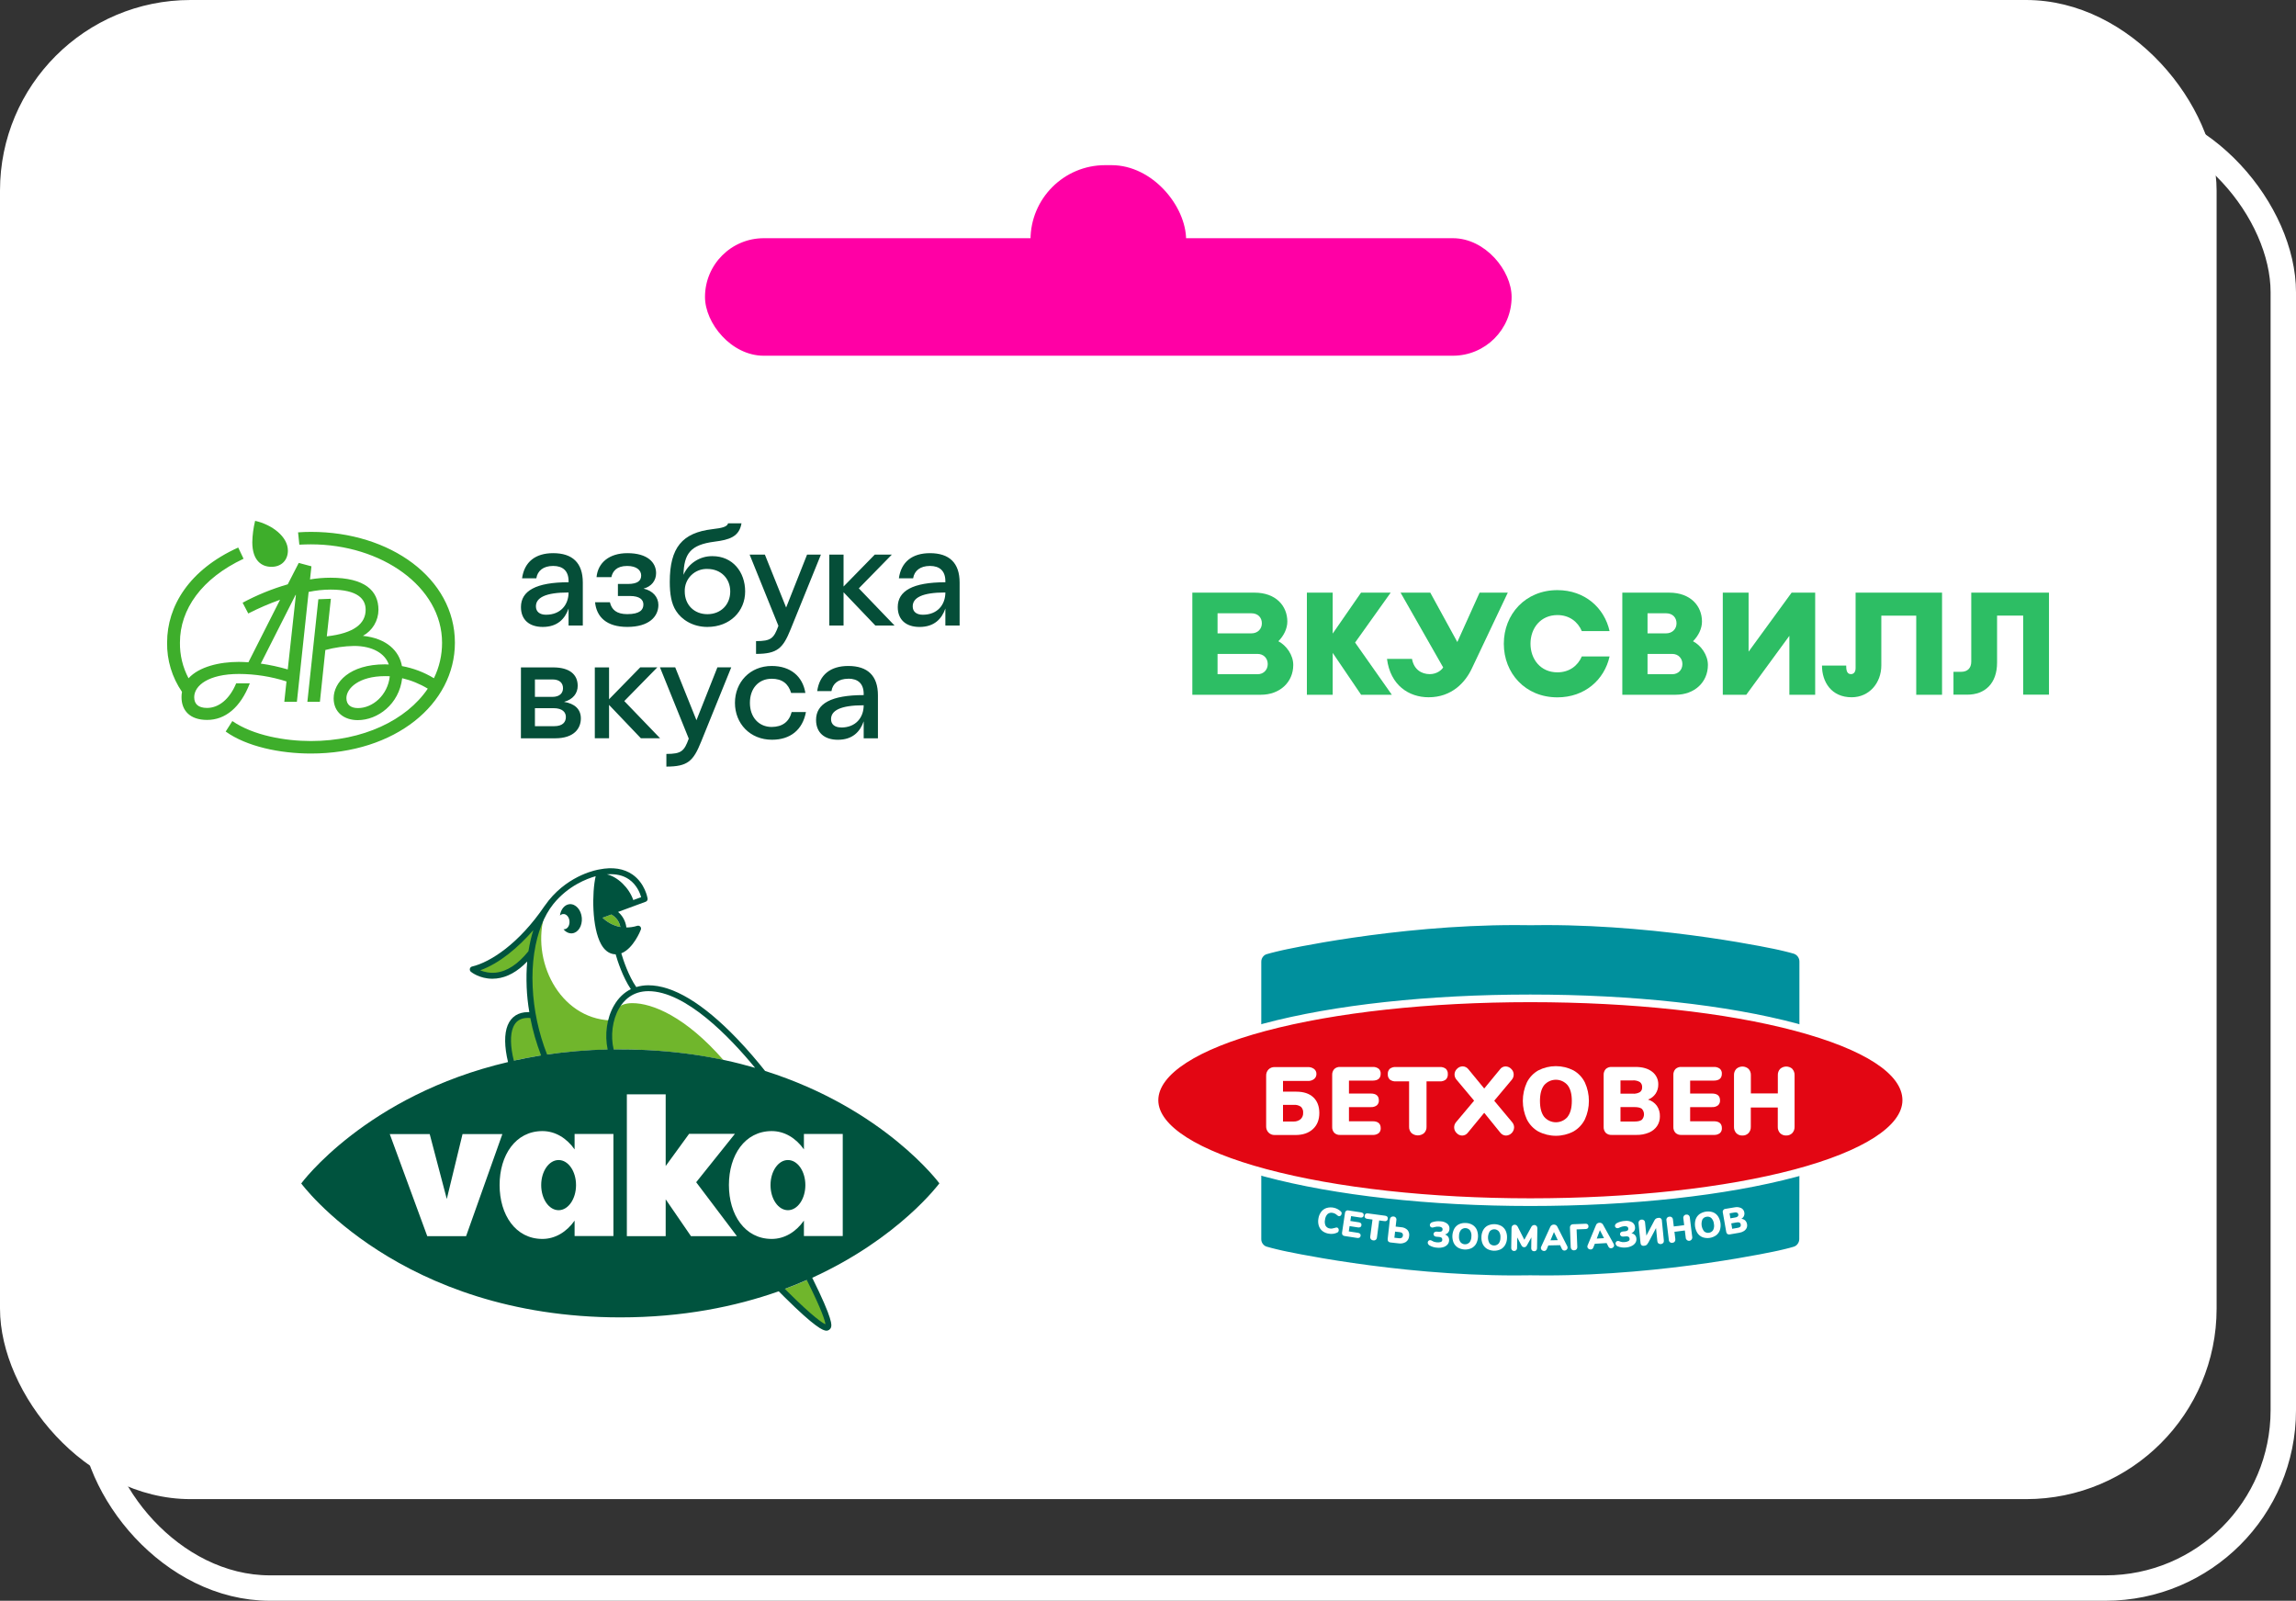
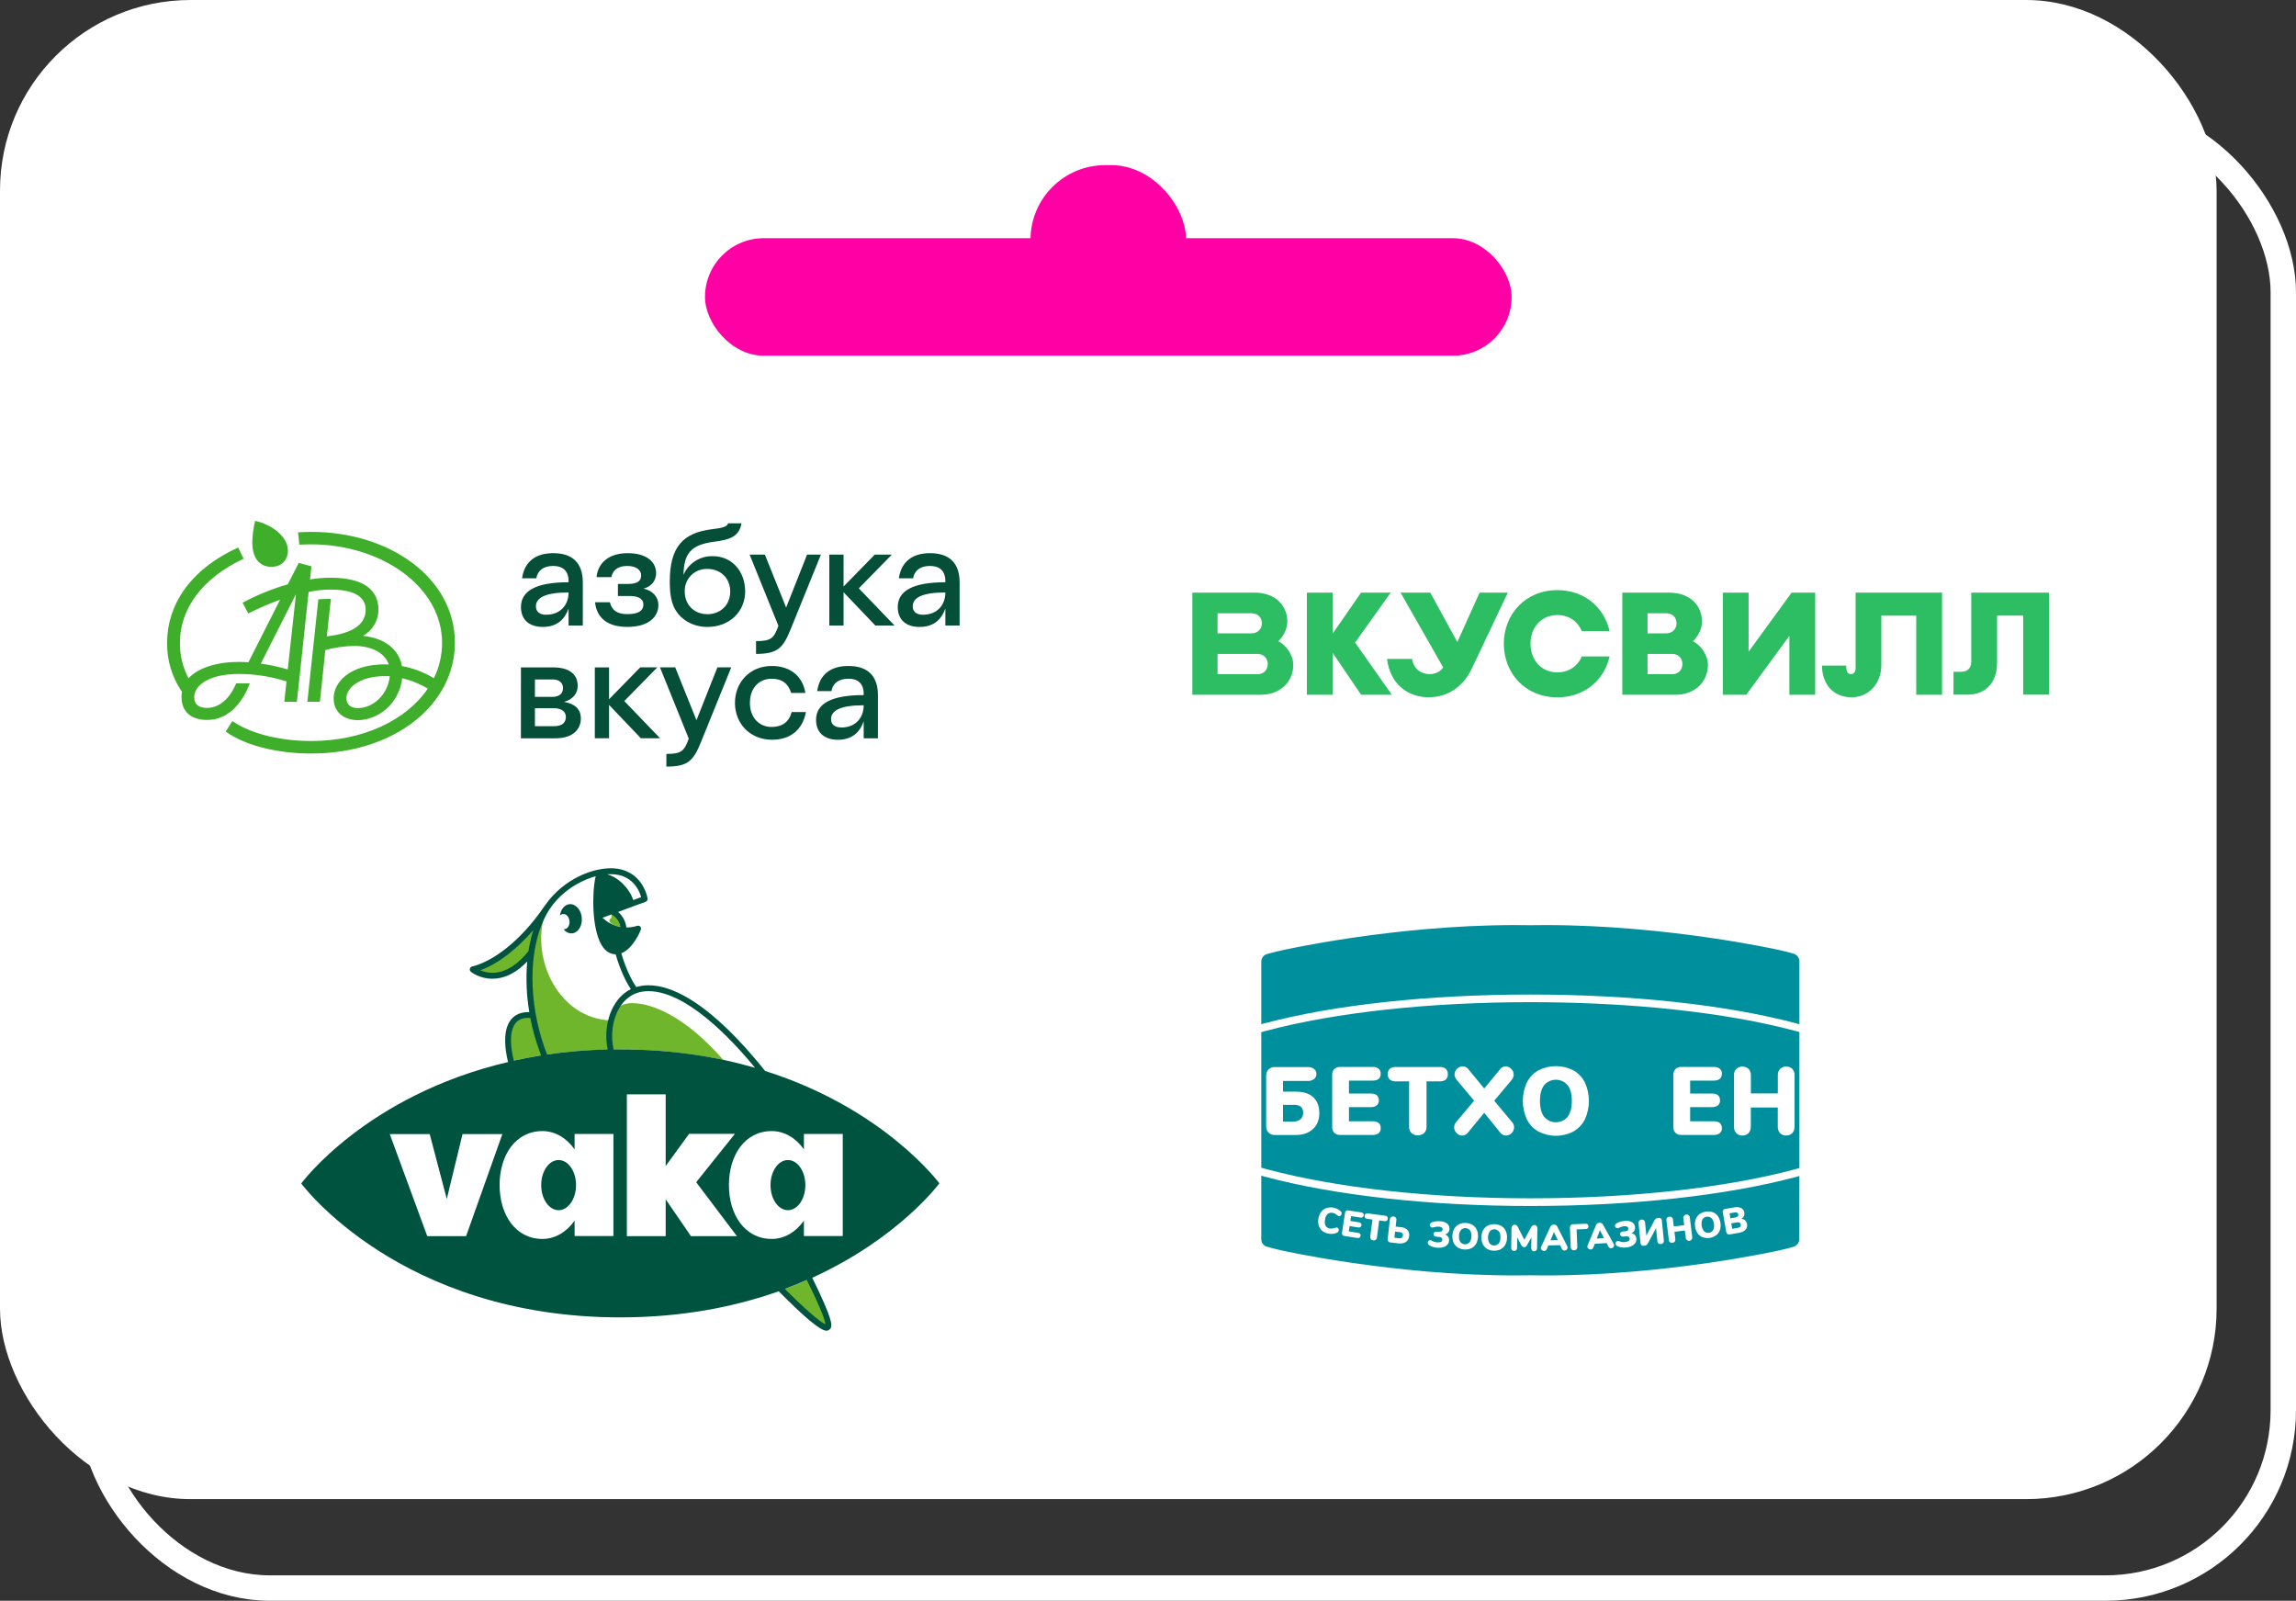
<svg xmlns="http://www.w3.org/2000/svg" width="723" height="504" viewBox="0 0 723 504" fill="none">
  <rect x="0" y="0" width="723" height="504" fill="#333333" stroke="none" />
  <rect x="29" y="36" width="690" height="464" rx="56" stroke="white" stroke-width="8" />
  <rect width="698" height="472" rx="60" fill="white" />
  <rect x="324.5" y="52" width="49" height="47" rx="23.5" fill="#FF00A5" />
  <rect x="222" y="75" width="254" height="37" rx="18.5" fill="#FF00A5" />
  <g clip-path="url(#clip0_372_1297)">
    <path d="M109.081 219.801C109.081 216.71 113.028 212.88 121.266 212.88C121.761 212.88 122.255 212.88 122.744 212.928C122.105 218.865 117.367 222.941 112.732 222.941C110.49 222.941 109.081 221.909 109.081 219.801ZM93.073 187.311H93.176L90.611 210.772C87.831 209.955 84.995 209.341 82.126 208.932L93.073 187.311ZM75.205 208.397C69.086 208.397 62.677 209.922 59.37 213.554C57.53 210.081 56.6 206.203 56.665 202.278C56.665 191.815 63.526 182.107 76.695 175.923L75.017 172.393C59.579 179.363 52.621 190.847 52.621 202.278C52.523 207.823 54.161 213.262 57.31 217.838C57.207 218.389 57.157 218.948 57.16 219.507C57.16 223.68 59.773 226.67 65.225 226.67C70.898 226.67 75.732 222.792 78.668 215.137H74.377C72.259 220.24 68.801 222.893 65.204 222.893C62.392 222.893 61.155 221.615 61.155 219.507C61.155 215.875 65.596 212.195 75.264 212.195C80.339 212.211 85.381 213.005 90.213 214.549L89.525 220.968H93.488L97.187 186.37C99.457 185.887 101.77 185.64 104.091 185.632C112.775 185.632 115.141 188.675 115.141 191.965C115.141 196.33 111.544 199.374 102.908 200.358L104.193 188.526L100.247 188.675L96.789 220.968H100.736L102.451 204.653C105.397 203.862 108.429 203.433 111.479 203.375C117.297 203.375 121.244 205.733 122.427 209.216C122.034 209.176 121.639 209.16 121.244 209.168C110.044 209.168 105.065 214.859 105.065 219.866C105.065 224.284 108.371 226.734 112.662 226.734C118.927 226.734 125.686 221.732 126.643 213.532C129.488 214.201 132.21 215.311 134.709 216.822C127.95 226.787 114.276 233.313 97.902 233.313C89.836 233.313 79.797 231.596 73.167 227.028L71.07 230.328C77.636 235.041 88.143 237.25 97.908 237.25C124.503 237.25 143.247 221.642 143.247 202.358C143.247 182.086 122.874 167.461 97.961 167.461C96.429 167.461 95.343 167.509 93.864 167.611L94.262 171.489C95.445 171.436 96.725 171.387 97.908 171.387C120.158 171.387 139.204 184.76 139.204 202.358C139.216 206.232 138.339 210.058 136.639 213.543C133.549 211.662 130.136 210.365 126.573 209.719C125.734 205.006 121.836 200.984 114.286 200.197C115.76 199.387 116.99 198.201 117.849 196.761C118.709 195.32 119.166 193.678 119.174 192.003C119.174 185.964 114.872 181.893 104.075 181.893C101.913 181.895 99.755 182.074 97.623 182.428L98.069 178.304L94.074 177.234L90.611 183.974C85.68 185.396 80.916 187.338 76.399 189.767L78.179 193.153C81.419 191.498 84.763 190.055 88.191 188.831L78.227 208.515C77.189 208.462 76.205 208.397 75.205 208.397ZM90.648 173.308C90.648 169.029 85.761 165.209 80.335 163.984C79.795 166.187 79.498 168.442 79.448 170.708C79.448 176.694 82.556 178.464 85.465 178.464C88.584 178.48 90.659 176.416 90.659 173.324L90.648 173.308Z" fill="#3EAE2B" />
    <path d="M174.189 178.186C171.043 178.186 169.252 179.753 168.892 182.075H164.397C165.117 176.892 168.618 174.164 174.189 174.164C180.249 174.164 183.523 177.202 183.523 183.407V196.94H179.039V191.591C177.909 194.843 175.538 197.389 170.919 197.389C166.698 197.389 164.047 195.159 164.047 191.136C164.047 186.049 168.763 183.321 179.044 183.321V182.963C179.039 179.753 177.237 178.186 174.189 178.186ZM171.946 193.549C176.565 193.549 179.039 190.377 179.039 186.541C171.629 186.541 168.758 188.237 168.758 190.917C168.768 192.613 169.973 193.549 171.946 193.549ZM187.384 189.617H192.057C192.595 191.944 194.122 193.361 197.531 193.361C201.574 193.361 202.601 191.933 202.601 190.323C202.601 188.804 201.434 187.649 198.343 187.649H194.579V183.861H197.681C200.864 183.861 201.902 182.792 201.902 181.187C201.902 179.582 200.51 178.192 197.498 178.192C194.132 178.192 192.922 179.887 192.514 181.722H187.847C188.282 177.116 191.89 174.164 197.579 174.164C203.865 174.164 206.602 177.063 206.602 180.46C206.602 182.738 205.209 184.658 202.65 185.327C205.521 185.953 207.322 187.964 207.322 190.462C207.322 194.078 204.451 197.384 197.531 197.384C190.976 197.389 187.836 194.217 187.384 189.617ZM212.888 192.35C211.404 190.072 210.909 187.034 210.909 183.193C210.909 172.388 214.861 167.74 224.287 166.611C227.341 166.253 228.954 165.894 229.272 164.776H233.492C232.773 169.023 229.633 169.959 225.008 170.542C217.378 171.521 215.404 174.335 215.221 180.989C215.988 179.218 217.266 177.713 218.894 176.666C220.521 175.618 222.424 175.075 224.363 175.105C230.74 175.105 234.644 180.107 234.644 186.226C234.644 192.436 229.884 197.389 222.744 197.389C218.184 197.389 214.635 195.116 212.888 192.35ZM229.949 186.231C229.949 182.123 226.981 179.133 222.76 179.133C221.814 179.098 220.87 179.257 219.988 179.601C219.106 179.946 218.306 180.467 217.636 181.134C216.966 181.8 216.442 182.597 216.096 183.474C215.75 184.351 215.589 185.29 215.625 186.231C215.625 190.43 218.588 193.377 222.76 193.377C226.933 193.377 229.949 190.425 229.949 186.226V186.231ZM238.074 205.884V201.856C242.784 201.856 243.683 201.011 245.118 197.041L236.052 174.613H240.854L247.549 191.281L254.141 174.624H258.501L248.979 198.106C246.554 204.118 244.806 205.878 238.074 205.878V205.884ZM261.148 174.613H265.633V184.664L275.467 174.613H280.843L270.44 185.242L281.687 196.945H275.644L265.633 186.467V196.945H261.148V174.613ZM292.845 178.186C289.7 178.186 287.905 179.753 287.544 182.075H283.054C283.774 176.892 287.275 174.164 292.845 174.164C298.906 174.164 302.18 177.202 302.18 183.407V196.94H297.691V191.591C296.566 194.848 294.19 197.395 289.566 197.395C285.345 197.395 282.698 195.164 282.698 191.142C282.698 186.055 287.409 183.327 297.691 183.327V182.968C297.691 179.753 295.894 178.186 292.845 178.186ZM290.598 193.549C295.217 193.549 297.691 190.377 297.691 186.541C290.285 186.541 287.409 188.237 287.409 190.917C287.409 192.613 288.618 193.549 290.598 193.549ZM168.446 222.968V228.638H174.506C177.194 228.638 178.189 227.349 178.189 225.739C178.189 224.311 177.2 222.968 174.28 222.968H168.446ZM164.042 210.131H174.189C179.173 210.131 181.915 212.227 181.915 215.934C181.915 218.256 180.474 220.213 177.614 220.984C180.894 221.519 182.91 223.214 182.91 226.204C182.91 229.195 180.937 232.457 174.785 232.457H164.031L164.042 210.131ZM177.291 216.694C177.291 215.132 176.302 213.923 173.968 213.923H168.446V219.416H173.968C176.296 219.39 177.291 218.186 177.291 216.667V216.694ZM187.303 210.131H191.788V220.165L201.623 210.104H207L196.584 220.732L207.849 232.431H201.8L191.788 221.936V232.431H187.303V210.131ZM209.839 241.39V237.373C214.555 237.373 215.447 236.523 216.888 232.559L207.817 210.104H212.619L219.313 226.761L225.911 210.104H230.273L220.754 233.591C218.319 239.62 216.571 241.364 209.839 241.364V241.39ZM249.297 224.193H253.786C252.711 229.868 248.806 232.907 243.108 232.907C236.143 232.907 231.433 227.772 231.433 221.294C231.433 214.816 236.143 209.681 243.011 209.681C248.926 209.681 252.759 212.944 253.608 218.165H249.119C248.263 215.308 246.34 213.704 243.011 213.704C238.886 213.704 236.143 216.737 236.143 221.294C236.143 225.851 238.973 228.884 243.011 228.884C246.34 228.857 248.49 227.296 249.297 224.167V224.193ZM267.122 213.704C263.977 213.704 262.185 215.266 261.824 217.587H257.336C258.05 212.409 261.555 209.681 267.122 209.681C273.181 209.681 276.457 212.72 276.457 218.924V232.457H271.971V227.108C270.848 230.371 268.471 232.917 263.846 232.917C259.625 232.917 256.975 230.682 256.975 226.664C256.975 221.572 261.691 218.85 271.971 218.85V218.491C271.971 215.239 270.176 213.677 267.122 213.677V213.704ZM264.879 229.061C269.503 229.061 271.971 225.894 271.971 222.054C264.562 222.054 261.691 223.749 261.691 226.429C261.691 228.098 262.906 229.034 264.879 229.034V229.061Z" fill="#054E38" />
  </g>
  <g clip-path="url(#clip1_372_1297)">
    <path d="M527.68 218.741H510.859V186.596H525.632C532.326 186.596 535.946 190.763 535.946 195.702C535.946 197.909 534.831 200.188 533.121 201.893C535.648 203.213 537.812 206.22 537.812 209.36C537.812 214.85 533.53 218.741 527.68 218.741ZM518.801 212.278H526.587C528.524 212.278 529.776 210.843 529.776 209.116V209.049C529.776 207.295 528.502 205.887 526.587 205.887H518.801V212.278ZM518.801 199.415H524.606C526.676 199.415 527.929 197.98 527.929 196.253C527.929 194.498 526.769 193.09 524.606 193.09H518.801C518.801 193.086 518.801 199.415 518.801 199.415Z" fill="#2DBE64" />
    <path d="M438.279 218.741L426.713 202.307L437.915 186.596H428.583L419.66 199.482V186.596H411.531V218.741H419.66V205.562L428.605 218.741H438.279Z" fill="#2DBE64" />
    <path d="M584.319 186.596V210.364C584.319 211.434 583.839 212.251 582.84 212.251C581.427 212.251 581.361 210.635 581.361 209.564H573.734C573.734 214.708 576.693 219.536 583.066 219.536C588.623 219.536 592.421 215.028 592.421 209.475V193.836H603.414V218.741H611.542V186.596H584.319Z" fill="#2DBE64" />
    <path d="M474.796 186.596L463.55 210.315C461.48 214.823 457.176 219.536 449.87 219.536C443.656 219.536 437.806 215.756 436.758 207.45H444.633C445.224 210.772 447.591 212.251 450.234 212.251C452.486 212.251 454.014 210.91 454.445 210.133L441.035 186.596H450.389L458.904 202.142L465.917 186.596H474.796Z" fill="#2DBE64" />
    <path d="M397.083 218.741H375.461V186.596H395.062C401.756 186.596 405.376 190.763 405.376 195.702C405.376 197.909 404.261 200.188 402.551 201.893C405.078 203.213 407.241 206.22 407.241 209.36C407.237 214.85 402.937 218.741 397.083 218.741ZM383.403 212.278H396.013C397.949 212.278 399.202 210.843 399.202 209.116V209.049C399.202 207.295 397.927 205.887 396.013 205.887H383.403V212.278ZM383.403 199.415H394.032C396.101 199.415 397.354 197.98 397.354 196.253C397.354 194.498 396.195 193.09 394.032 193.09H383.403V199.415Z" fill="#2DBE64" />
    <path d="M498.109 206.677C496.857 209.613 494.17 211.687 490.416 211.687C485.135 211.687 481.946 207.565 481.946 202.671C481.946 197.776 485.135 193.654 490.416 193.654C494.174 193.654 496.857 195.75 498.109 198.709H506.851C505.212 191.358 499.042 185.801 490.416 185.801C480.285 185.801 473.547 193.45 473.547 202.671V202.693C473.547 211.936 480.285 219.562 490.416 219.562C499.042 219.562 505.212 214.032 506.851 206.677H498.109Z" fill="#2DBE64" />
    <path d="M564.171 186.596L550.624 205.176V186.596H542.5V218.741H549.895L563.465 200.188V218.741H571.593V186.596H564.171Z" fill="#2DBE64" />
    <path d="M620.742 186.596V208.312C620.742 210.315 619.605 211.523 617.53 211.523H615.141V218.719H619.445C625.112 218.719 628.87 215.143 628.87 208.609V193.814H637.087V218.719H645.215V186.596H620.742Z" fill="#2DBE64" />
  </g>
-   <path d="M295.805 372.575C295.805 372.575 278.546 349.098 240.921 337.185C238.58 334.25 235.541 330.617 232.047 326.984C221.357 315.874 211.959 310.215 204.134 310.215C202.806 310.215 201.549 310.424 200.361 310.774C197.915 307.28 196.238 302.18 195.644 300.153C199.417 298.686 201.688 293.027 201.793 292.712C201.933 292.363 201.863 292.013 201.618 291.734C201.374 291.489 200.99 291.385 200.675 291.489C199.452 291.874 198.3 292.013 197.251 292.013C196.937 289.638 195.749 288.066 194.631 287.122L203.33 283.908C203.749 283.769 203.994 283.314 203.924 282.895C203.889 282.686 203.121 278.109 199.173 275.349C196.448 273.463 192.919 272.904 188.727 273.742C188.273 273.812 179.469 275.244 172.797 283.489C172.377 284.013 171.958 284.572 171.574 285.131C171.574 285.166 171.539 285.166 171.539 285.166C163.399 297.184 154.386 302.948 148.656 304.311C148.307 304.381 148.062 304.66 147.957 305.009C147.888 305.359 147.992 305.708 148.272 305.953C148.377 306.057 150.997 308.154 155.049 308.154C155.469 308.154 155.888 308.119 156.307 308.084C159.696 307.734 162.945 305.918 166.019 302.739C165.775 305.324 165.74 307.979 165.844 310.774C165.949 313.394 166.229 316.049 166.683 318.669C166.543 318.669 166.403 318.669 166.264 318.669C163.189 318.669 160.988 320.102 159.87 322.792C158.753 325.517 158.822 329.604 159.975 334.39C115.223 344.871 94.856 372.61 94.856 372.61C94.856 372.61 125.843 414.777 195.33 414.777C214.964 414.777 231.558 411.388 245.218 406.567C245.812 407.161 246.406 407.755 247 408.349C256.642 417.921 259.192 418.969 260.24 418.969C260.939 418.969 261.533 418.445 261.673 417.956C261.917 417.257 262.406 415.685 255.768 402.305C283.123 389.833 295.805 372.575 295.805 372.575Z" fill="white" />
  <path d="M167.239 299.906C165.807 306.02 167.309 319.61 167.309 319.61C166.96 319.575 166.61 319.575 166.261 319.575C159.798 319.575 158.994 326.387 160.881 334.143C171.082 331.802 182.576 330.405 195.327 330.405C207.275 330.405 218.07 331.663 227.782 333.724C215.939 320.169 205.494 315.837 199.1 315.837C194.873 315.837 192.952 318.247 192.218 321.287C176.078 320.588 167.03 302.247 171.606 287.574L172.27 285.722C166.61 294.072 157.597 303.155 148.828 305.251C148.863 305.251 157.422 312.273 167.239 299.906Z" fill="#70B62C" />
-   <path d="M192.533 287.923L189.773 288.937V289.006C190.822 289.985 192.743 291.382 195.363 291.871C194.909 289.6 193.442 288.447 192.533 287.923Z" fill="#70B62C" />
+   <path d="M192.533 287.923V289.006C190.822 289.985 192.743 291.382 195.363 291.871C194.909 289.6 193.442 288.447 192.533 287.923Z" fill="#70B62C" />
  <path d="M246.195 406.179C252.589 412.607 260.135 419.629 260.798 417.638C261.287 416.136 258.423 409.673 254.929 402.651C252.169 403.908 249.235 405.061 246.195 406.179Z" fill="#70B62C" />
  <path d="M295.805 372.575C295.805 372.575 278.546 349.098 240.921 337.185C238.58 334.25 235.541 330.617 232.047 326.984C221.357 315.874 211.959 310.215 204.134 310.215C202.806 310.215 201.549 310.424 200.361 310.774C197.915 307.28 196.238 302.18 195.644 300.153C199.417 298.686 201.688 293.027 201.793 292.712C201.933 292.363 201.863 292.013 201.618 291.734C201.374 291.489 200.99 291.385 200.675 291.489C199.452 291.874 198.3 292.013 197.251 292.013C196.937 289.638 195.749 288.066 194.631 287.122L203.33 283.908C203.749 283.769 203.994 283.314 203.924 282.895C203.889 282.686 203.121 278.109 199.173 275.349C196.448 273.463 192.919 272.904 188.727 273.742C188.273 273.812 179.469 275.244 172.797 283.489C172.377 284.013 171.958 284.572 171.574 285.131C171.574 285.166 171.539 285.166 171.539 285.166C163.399 297.184 154.386 302.948 148.656 304.311C148.307 304.381 148.062 304.66 147.957 305.009C147.888 305.359 147.992 305.708 148.272 305.953C148.377 306.057 150.997 308.154 155.049 308.154C155.469 308.154 155.888 308.119 156.307 308.084C159.696 307.734 162.945 305.918 166.019 302.739C165.775 305.324 165.74 307.979 165.844 310.774C165.949 313.394 166.229 316.049 166.683 318.669C166.543 318.669 166.403 318.669 166.264 318.669C163.189 318.669 160.988 320.102 159.87 322.792C158.753 325.517 158.822 329.604 159.975 334.39C115.223 344.871 94.856 372.61 94.856 372.61C94.856 372.61 125.843 414.777 195.33 414.777C214.964 414.777 231.558 411.388 245.218 406.567C245.812 407.161 246.406 407.755 247 408.349C256.642 417.921 259.192 418.969 260.24 418.969C260.939 418.969 261.533 418.445 261.673 417.956C261.917 417.257 262.406 415.685 255.768 402.305C283.123 389.833 295.805 372.575 295.805 372.575ZM198.09 276.886C200.535 278.598 201.549 281.218 201.898 282.476L199.417 283.384C198.09 279.506 194.526 276.083 191.103 275.279C193.933 275.07 196.238 275.594 198.09 276.886ZM189.775 288.939L192.535 287.926C193.443 288.45 194.946 289.638 195.365 291.874C192.745 291.385 190.823 289.987 189.775 289.009V288.939ZM166.403 299.49C163.119 303.577 159.661 305.848 156.132 306.232C154.106 306.442 152.394 305.988 151.206 305.499C157.285 303.333 163.189 298.302 167.941 292.852C167.277 294.948 166.788 297.149 166.403 299.49ZM161.792 333.936C160.709 329.534 160.604 325.831 161.582 323.455C162.386 321.464 163.923 320.486 166.264 320.486C166.508 320.486 166.753 320.486 166.997 320.521C167.766 324.538 168.919 328.486 170.386 332.294C167.417 332.783 164.587 333.342 161.792 333.936ZM172.273 332.015C169.617 325.237 168.045 317.97 167.731 310.669C167.556 306.966 167.731 303.402 168.22 300.083C168.22 300.014 168.255 299.979 168.255 299.909C169.198 293.655 171.259 288.345 174.264 284.607C178.945 278.843 184.849 276.642 187.574 275.873C186.387 281.009 186.352 292.013 189.286 297.289C190.299 299.105 191.592 300.118 193.129 300.398C193.374 300.433 193.618 300.468 193.863 300.468C194.422 302.424 196.064 307.595 198.649 311.438C196.518 312.486 194.701 314.232 193.374 316.538C191.033 320.521 190.369 325.796 191.347 330.408C184.605 330.582 178.247 331.141 172.273 332.015ZM193.234 330.408C192.221 326.145 192.815 321.15 194.946 317.481C196.378 315.001 199.173 312.066 204.169 312.066C215.942 312.066 229.846 326.565 237.777 336.207C225.654 332.678 211.575 330.408 195.365 330.408C194.631 330.373 193.933 330.408 193.234 330.408ZM259.926 416.943C259.017 416.558 256.188 414.777 248.048 406.707C247.733 406.392 247.454 406.113 247.139 405.798C249.55 404.89 251.856 403.982 254.057 403.003C258.913 412.751 259.821 415.93 259.926 416.943ZM183.207 288.974C183.417 291.524 182.054 293.69 180.133 293.865C179.12 293.935 178.142 293.446 177.443 292.572C177.548 292.572 177.618 292.572 177.722 292.572C178.736 292.502 179.434 291.35 179.33 290.022C179.225 288.695 178.316 287.681 177.303 287.786C176.919 287.821 176.57 287.996 176.325 288.275C176.57 286.319 177.792 284.817 179.364 284.677C181.286 284.537 182.998 286.459 183.207 288.974Z" fill="#00533E" />
  <path d="M219.226 372.226L232.048 389.205H217.584L209.619 377.606V389.205H197.392V344.557H209.619V367.126L216.99 356.994H231.419L219.226 372.226ZM145.652 357.064L140.691 377.501L135.311 357.064H122.734L134.543 389.205H146.77L158.194 357.064H145.652ZM180.937 357.029H193.164V389.17H180.937V384.314C178.457 387.842 174.858 390.078 170.806 390.078C162.316 390.078 157.321 382.462 157.321 373.1C157.321 363.737 162.316 356.121 170.806 356.121C174.858 356.121 178.457 358.357 180.937 361.885V357.029ZM181.391 373.134C181.391 368.767 178.946 365.239 175.906 365.239C172.867 365.239 170.421 368.767 170.421 373.134C170.421 377.501 172.867 381.03 175.906 381.03C178.946 381.03 181.391 377.466 181.391 373.134ZM265.376 357.029V389.17H253.149V384.314C250.668 387.842 247.07 390.078 243.017 390.078C234.528 390.078 229.532 382.462 229.532 373.1C229.532 363.737 234.528 356.121 243.017 356.121C247.07 356.121 250.668 358.357 253.149 361.885V357.029H265.376ZM253.603 373.134C253.603 368.767 251.157 365.239 248.118 365.239C245.079 365.239 242.633 368.767 242.633 373.134C242.633 377.501 245.079 381.03 248.118 381.03C251.157 381.03 253.603 377.466 253.603 373.134Z" fill="white" />
  <path d="M486.667 402.775C485.116 402.775 483.565 402.775 482.047 402.737H481.684C480.191 402.761 478.64 402.775 477.093 402.775C439.024 402.775 403.799 394.98 403.446 394.903C403.313 394.874 400.187 394.166 398.588 393.675C397.937 393.496 397.352 393.127 396.908 392.615C396.28 391.938 395.938 391.041 395.954 390.114V302.814C395.947 301.892 396.289 301.002 396.908 300.324C397.359 299.796 397.958 299.42 398.626 299.245C400.191 298.763 403.317 298.055 403.451 298.026C403.799 297.944 439.053 290.057 477.232 290.057C478.764 290.057 480.305 290.057 481.808 290.095H482.166C483.67 290.095 485.23 290.057 486.781 290.057C524.798 290.057 560.008 297.804 560.356 297.881C560.494 297.91 563.622 298.618 565.22 299.11L565.315 299.139L565.377 299.167C565.452 299.192 565.525 299.221 565.596 299.254C566.263 299.559 566.825 300.054 567.216 300.678C567.608 301.302 567.808 302.028 567.797 302.766V367.085L567.749 390.066C567.755 390.817 567.536 391.553 567.119 392.176C566.662 392.911 565.949 393.447 565.119 393.679C563.587 394.161 560.409 394.874 560.275 394.903C559.946 394.98 524.769 402.775 486.667 402.775Z" fill="#00909D" />
  <path d="M486.772 291.261C525.098 291.261 560.089 299.071 560.089 299.071C560.089 299.071 563.286 299.793 564.862 300.275C564.958 300.323 565.005 300.323 565.101 300.372C565.561 300.577 565.952 300.915 566.224 301.344C566.496 301.772 566.636 302.272 566.628 302.781V367.099L566.58 390.08C566.584 390.595 566.435 391.098 566.151 391.525C565.845 392.018 565.368 392.379 564.813 392.537C563.286 393.019 560.041 393.742 560.041 393.742C560.041 393.742 525.085 401.571 486.672 401.571C485.144 401.571 483.608 401.571 482.071 401.532H481.689C480.156 401.558 478.625 401.571 477.098 401.571C438.714 401.571 403.709 393.727 403.709 393.727C403.709 393.727 400.511 393.004 398.936 392.523C398.491 392.405 398.091 392.153 397.791 391.8C397.372 391.342 397.15 390.736 397.171 390.114V302.814C397.158 302.193 397.38 301.59 397.791 301.128C398.091 300.775 398.491 300.523 398.936 300.405C400.511 299.924 403.709 299.201 403.709 299.201C403.709 299.201 438.733 291.261 477.222 291.261C478.735 291.261 480.257 291.261 481.775 291.3H482.157C483.703 291.271 485.235 291.261 486.772 291.261ZM486.772 288.852C485.221 288.852 483.66 288.852 482.138 288.891H481.799C480.296 288.891 478.759 288.852 477.222 288.852C438.91 288.852 403.532 296.768 403.179 296.85C403.045 296.879 399.915 297.587 398.264 298.093C397.382 298.342 396.593 298.85 395.997 299.553C395.208 300.453 394.777 301.617 394.789 302.819V390.128C394.78 391.192 395.116 392.23 395.746 393.082C396.376 393.935 397.265 394.556 398.278 394.85C399.929 395.331 403.05 396.064 403.194 396.093C403.551 396.17 438.9 403.994 477.103 403.994C478.649 403.994 480.2 403.994 481.718 403.955H482.057C483.574 403.98 485.13 403.994 486.676 403.994C524.917 403.994 560.223 396.17 560.576 396.093C560.711 396.064 563.917 395.351 565.516 394.845C566.612 394.521 567.557 393.805 568.169 392.831C568.705 392.016 568.988 391.058 568.98 390.08L569.028 367.104V302.766C569.036 301.79 568.761 300.834 568.236 300.013C567.712 299.193 566.962 298.546 566.08 298.151L565.85 298.054L565.764 298.016L565.568 297.953C563.931 297.471 560.762 296.734 560.628 296.705C560.266 296.623 524.932 288.852 486.786 288.852H486.772Z" fill="white" />
-   <path d="M600.248 346.416C600.248 364.82 546.798 378.502 481.894 378.502C417.133 378.502 363.539 364.579 363.539 346.416C363.539 327.963 416.417 314.329 481.894 314.329C547.37 314.329 600.248 327.915 600.248 346.416Z" fill="#E30613" />
  <path d="M481.898 379.706C450.224 379.706 420.473 376.411 398.129 370.432C375.054 364.26 362.336 355.728 362.336 346.415C362.336 336.832 374.615 328.488 397.847 322.287C419.976 316.376 449.823 313.133 481.883 313.133C513.944 313.133 543.829 316.38 565.934 322.287C589.157 328.483 601.431 336.832 601.431 346.434C601.431 358.479 582.003 366.187 565.701 370.523C543.5 376.444 513.734 379.706 481.898 379.706ZM481.898 315.532C450.038 315.532 420.406 318.756 398.472 324.614C377.04 330.338 364.746 338.287 364.746 346.415C364.746 354.417 377.154 362.314 398.749 368.095C420.902 374.021 450.434 377.288 481.907 377.288C513.534 377.288 543.083 374.055 565.118 368.187C586.695 362.439 599.068 354.499 599.068 346.405C599.068 338.138 587.091 330.391 565.347 324.585C543.461 318.751 513.806 315.532 481.898 315.532Z" fill="white" />
  <path d="M399.44 356.572C399.193 356.31 399 356.001 398.874 355.662C398.748 355.323 398.69 354.963 398.706 354.601V338.702C398.69 338.341 398.748 337.98 398.874 337.641C399 337.303 399.193 336.993 399.44 336.732C399.69 336.479 399.988 336.282 400.316 336.151C400.645 336.02 400.996 335.958 401.349 335.97H411.849C412.546 335.936 413.233 336.145 413.796 336.563C414.033 336.746 414.223 336.982 414.352 337.254C414.481 337.525 414.543 337.823 414.535 338.124C414.545 338.432 414.484 338.738 414.355 339.018C414.227 339.297 414.035 339.542 413.796 339.733C413.237 340.16 412.548 340.375 411.849 340.34H404.012V343.713H408.202C410.503 343.713 412.283 344.299 413.543 345.471C414.803 346.644 415.439 348.291 415.452 350.414C415.452 352.56 414.779 354.253 413.433 355.492C412.087 356.732 410.272 357.354 407.988 357.357H401.359C401.003 357.368 400.648 357.303 400.318 357.168C399.987 357.033 399.689 356.83 399.44 356.572ZM409.529 352.399C409.808 352.148 410.027 351.837 410.17 351.488C410.313 351.139 410.376 350.762 410.355 350.385C410.388 350.031 410.342 349.674 410.22 349.34C410.097 349.007 409.902 348.705 409.648 348.458C408.989 348.009 408.198 347.8 407.406 347.866H404.012V353.112H407.229C408.056 353.164 408.873 352.911 409.529 352.399Z" fill="white" />
  <path d="M420.148 356.663C419.918 356.402 419.742 356.096 419.63 355.766C419.519 355.434 419.474 355.084 419.499 354.736V338.524C419.474 338.175 419.519 337.825 419.63 337.494C419.742 337.163 419.918 336.858 420.148 336.596C420.397 336.363 420.69 336.184 421.01 336.069C421.33 335.953 421.67 335.905 422.009 335.927H432.212C432.893 335.878 433.569 336.073 434.121 336.476C434.342 336.671 434.516 336.914 434.628 337.187C434.741 337.46 434.789 337.756 434.77 338.051C434.77 339.506 433.915 340.234 432.203 340.234H424.782V344.3H431.625C433.334 344.3 434.193 345.018 434.193 346.454C434.212 346.749 434.163 347.045 434.051 347.318C433.938 347.591 433.765 347.834 433.544 348.029C432.99 348.429 432.315 348.622 431.635 348.574H424.782V353.03H432.212C433.924 353.03 434.78 353.758 434.78 355.213C434.799 355.508 434.75 355.804 434.638 356.077C434.525 356.35 434.352 356.593 434.131 356.788C433.577 357.19 432.902 357.382 432.222 357.333H422.009C421.67 357.354 421.33 357.306 421.01 357.191C420.69 357.076 420.397 356.896 420.148 356.663Z" fill="white" />
  <path d="M444.474 356.741C444.219 356.48 444.02 356.169 443.89 355.826C443.76 355.483 443.702 355.117 443.72 354.751V340.466H439.559C438.877 340.516 438.2 340.318 437.65 339.907C437.426 339.686 437.253 339.417 437.143 339.121C437.033 338.824 436.99 338.507 437.015 338.192C436.989 337.879 437.032 337.565 437.142 337.271C437.252 336.978 437.426 336.713 437.65 336.496C438.202 336.092 438.879 335.897 439.559 335.947H453.365C454.046 335.898 454.721 336.093 455.274 336.496C455.499 336.713 455.672 336.978 455.782 337.271C455.892 337.565 455.935 337.879 455.909 338.192C455.935 338.507 455.891 338.824 455.781 339.121C455.672 339.417 455.499 339.686 455.274 339.907C454.725 340.318 454.047 340.516 453.365 340.466H449.209V354.751C449.226 355.117 449.167 355.483 449.038 355.825C448.908 356.168 448.709 356.479 448.455 356.741C447.9 357.219 447.194 357.482 446.465 357.482C445.735 357.482 445.029 357.219 444.474 356.741Z" fill="white" />
  <path d="M476.785 354.958C476.763 355.631 476.49 356.271 476.02 356.749C475.55 357.227 474.918 357.508 474.251 357.535C473.902 357.532 473.559 357.449 473.246 357.292C472.934 357.135 472.66 356.908 472.447 356.629L467.374 350.366L462.215 356.629C462.007 356.906 461.74 357.131 461.433 357.287C461.126 357.444 460.789 357.529 460.445 357.535C460.115 357.532 459.788 357.461 459.486 357.326C459.184 357.19 458.913 356.995 458.689 356.75C458.219 356.309 457.939 355.7 457.909 355.054C457.879 354.407 458.1 353.774 458.526 353.291L464.191 346.546L458.674 339.964C458.271 339.514 458.041 338.933 458.025 338.326C458.024 337.987 458.093 337.651 458.228 337.34C458.362 337.029 458.56 336.749 458.808 336.52C459.038 336.276 459.315 336.081 459.622 335.948C459.929 335.814 460.259 335.745 460.593 335.744C460.941 335.75 461.284 335.835 461.595 335.993C461.907 336.15 462.179 336.376 462.392 336.655L467.374 342.72L472.352 336.674C472.549 336.394 472.81 336.165 473.112 336.007C473.414 335.849 473.749 335.765 474.089 335.763C474.423 335.764 474.753 335.834 475.06 335.967C475.367 336.1 475.644 336.295 475.874 336.539C476.122 336.768 476.32 337.048 476.454 337.359C476.589 337.67 476.658 338.006 476.657 338.346C476.65 338.949 476.43 339.53 476.036 339.984L470.524 346.565L476.156 353.31C476.558 353.763 476.782 354.349 476.785 354.958Z" fill="white" />
  <path d="M484.413 356.254C482.862 355.368 481.605 354.039 480.801 352.434C479.965 350.614 479.531 348.632 479.531 346.626C479.531 344.62 479.965 342.638 480.801 340.818C481.602 339.214 482.86 337.888 484.413 337.012C486.128 336.134 488.022 335.677 489.944 335.677C491.866 335.677 493.761 336.134 495.476 337.012C497.027 337.886 498.281 339.213 499.074 340.818C499.906 342.639 500.336 344.62 500.336 346.626C500.336 348.631 499.906 350.613 499.074 352.434C498.268 354.038 497.011 355.367 495.461 356.254C493.755 357.141 491.863 357.603 489.944 357.603C488.025 357.603 486.134 357.141 484.428 356.254H484.413ZM493.633 351.615C494.518 350.471 494.96 348.808 494.96 346.623C494.96 344.439 494.513 342.782 493.619 341.651C493.161 341.119 492.596 340.693 491.96 340.4C491.325 340.108 490.635 339.957 489.937 339.957C489.239 339.957 488.549 340.108 487.914 340.4C487.279 340.693 486.713 341.119 486.255 341.651C485.371 342.775 484.929 344.438 484.929 346.638C484.929 348.838 485.371 350.507 486.255 351.644C486.713 352.178 487.28 352.607 487.916 352.901C488.553 353.194 489.244 353.347 489.944 353.347C490.644 353.347 491.336 353.194 491.973 352.901C492.609 352.607 493.176 352.178 493.633 351.644V351.615Z" fill="white" />
-   <path d="M521.738 348.156C522.403 349.13 522.737 350.294 522.694 351.475C522.717 352.57 522.403 353.646 521.796 354.554C521.153 355.471 520.261 356.182 519.229 356.601C517.99 357.112 516.658 357.359 515.32 357.329H507.494C507.155 357.351 506.815 357.304 506.495 357.19C506.175 357.075 505.881 356.896 505.632 356.664C505.402 356.403 505.226 356.097 505.115 355.767C505.003 355.435 504.959 355.085 504.983 354.737V338.525C504.958 338.176 505.003 337.826 505.115 337.495C505.226 337.164 505.402 336.859 505.632 336.598C505.881 336.364 506.175 336.185 506.495 336.07C506.815 335.955 507.154 335.906 507.494 335.928H515.043C517.228 335.928 518.965 336.429 520.25 337.431C520.871 337.898 521.373 338.51 521.709 339.214C522.046 339.919 522.209 340.696 522.183 341.478C522.2 342.507 521.901 343.517 521.328 344.369C520.746 345.22 519.91 345.863 518.942 346.204C520.062 346.526 521.045 347.212 521.738 348.156ZM510.285 344.349H514.151C514.927 344.411 515.705 344.243 516.39 343.868C516.629 343.694 516.821 343.46 516.946 343.189C517.07 342.918 517.124 342.619 517.1 342.321C517.124 342.01 517.073 341.698 516.949 341.412C516.825 341.126 516.632 340.876 516.39 340.683C515.711 340.288 514.931 340.108 514.151 340.167H510.285V344.349ZM516.995 352.583C517.44 352.114 517.688 351.489 517.688 350.839C517.688 350.189 517.44 349.565 516.995 349.095C516.519 348.743 515.759 348.565 514.681 348.565H510.285V353.113H514.681C515.74 353.113 516.514 352.94 516.977 352.583H516.995Z" fill="white" />
  <path d="M527.587 356.662C527.355 356.402 527.178 356.097 527.066 355.766C526.956 355.434 526.911 355.084 526.937 354.735V338.523C526.911 338.174 526.954 337.824 527.066 337.493C527.178 337.162 527.355 336.856 527.587 336.596C527.835 336.362 528.129 336.182 528.449 336.067C528.769 335.952 529.107 335.904 529.448 335.926H539.646C540.325 335.88 541.001 336.074 541.554 336.476C541.775 336.67 541.949 336.914 542.06 337.187C542.174 337.46 542.222 337.756 542.203 338.051C542.203 339.506 541.347 340.233 539.635 340.233H532.219V344.3H539.064C540.773 344.3 541.625 345.018 541.625 346.453C541.646 346.749 541.596 347.044 541.484 347.318C541.371 347.591 541.198 347.834 540.978 348.029C540.423 348.431 539.747 348.623 539.068 348.573H532.219V353.03H539.646C541.36 353.03 542.216 353.757 542.213 355.212C542.231 355.508 542.183 355.803 542.071 356.076C541.958 356.35 541.785 356.593 541.565 356.788C541.01 357.188 540.334 357.38 539.656 357.332H529.448C529.107 357.354 528.769 357.306 528.449 357.191C528.129 357.076 527.835 356.896 527.587 356.662Z" fill="white" />
  <path d="M564.377 336.539C564.624 336.804 564.815 337.116 564.939 337.457C565.063 337.798 565.119 338.161 565.102 338.524V354.751C565.119 355.116 565.063 355.482 564.939 355.826C564.813 356.17 564.624 356.486 564.377 356.755C564.127 357.007 563.828 357.204 563.501 357.334C563.173 357.465 562.82 357.525 562.468 357.511C562.112 357.529 561.758 357.472 561.425 357.344C561.093 357.216 560.79 357.021 560.535 356.769C560.287 356.499 560.095 356.181 559.971 355.834C559.848 355.487 559.794 355.119 559.814 354.751V348.694H551.32V354.76C551.337 355.126 551.281 355.492 551.157 355.836C551.031 356.18 550.841 356.495 550.594 356.764C550.346 357.017 550.047 357.214 549.718 357.345C549.39 357.475 549.038 357.535 548.685 357.521C548.329 357.538 547.975 357.481 547.643 357.354C547.309 357.226 547.007 357.03 546.752 356.779C546.504 356.508 546.311 356.19 546.187 355.844C546.063 355.497 546.008 355.129 546.027 354.76V338.524C546.01 338.161 546.066 337.798 546.19 337.457C546.314 337.116 546.505 336.804 546.752 336.539C547.284 336.061 547.97 335.797 548.683 335.797C549.395 335.797 550.082 336.061 550.613 336.539C550.86 336.804 551.051 337.116 551.175 337.457C551.3 337.798 551.355 338.161 551.338 338.524V344.257H559.833V338.524C559.816 338.161 559.87 337.799 559.994 337.458C560.117 337.117 560.308 336.804 560.554 336.539C561.087 336.062 561.775 335.798 562.486 335.798C563.199 335.798 563.887 336.062 564.42 336.539H564.377Z" fill="white" />
  <path d="M416.426 387.594C415.89 387.16 415.492 386.577 415.28 385.917C415.058 385.18 415.018 384.399 415.166 383.643C415.276 382.885 415.571 382.166 416.025 381.552C416.441 381.001 417.009 380.585 417.657 380.357C418.444 380.112 419.281 380.081 420.083 380.268C420.885 380.455 421.624 380.853 422.224 381.422C422.327 381.516 422.406 381.633 422.453 381.764C422.488 381.903 422.488 382.049 422.453 382.188C422.42 382.405 422.314 382.604 422.153 382.752C422.085 382.818 422.002 382.868 421.912 382.896C421.821 382.925 421.726 382.931 421.632 382.916C421.528 382.901 421.427 382.865 421.337 382.81C421.232 382.748 421.135 382.675 421.045 382.593C420.84 382.4 420.609 382.238 420.358 382.111C420.137 382 419.901 381.922 419.657 381.88C419.381 381.811 419.094 381.806 418.817 381.867C418.539 381.928 418.28 382.053 418.058 382.232C417.595 382.709 417.31 383.334 417.251 384C417.093 384.643 417.153 385.322 417.423 385.927C417.574 386.17 417.778 386.376 418.019 386.527C418.261 386.678 418.534 386.771 418.817 386.799C419.04 386.835 419.267 386.835 419.49 386.799C419.709 386.76 420 386.698 420.358 386.601L420.735 386.491C420.828 386.474 420.924 386.474 421.017 386.491C421.11 386.506 421.199 386.544 421.275 386.601C421.351 386.658 421.413 386.732 421.456 386.818C421.558 387.011 421.592 387.234 421.551 387.449C421.53 387.59 421.476 387.724 421.394 387.84C421.308 387.95 421.196 388.038 421.069 388.095C420.241 388.479 419.316 388.593 418.421 388.422C417.697 388.32 417.011 388.035 416.426 387.594Z" fill="white" />
  <path d="M422.749 388.818C422.676 388.708 422.626 388.584 422.602 388.454C422.578 388.324 422.581 388.19 422.611 388.061L423.527 381.938C423.531 381.804 423.566 381.672 423.628 381.554C423.69 381.435 423.778 381.333 423.885 381.253C423.992 381.174 424.115 381.12 424.246 381.096C424.377 381.072 424.511 381.078 424.639 381.114L428.557 381.711C428.822 381.735 429.071 381.849 429.263 382.034C429.336 382.12 429.388 382.221 429.415 382.331C429.443 382.44 429.444 382.555 429.421 382.665C429.34 383.214 428.943 383.436 428.314 383.335L425.45 382.896L425.216 384.428L427.846 384.833C428.5 384.934 428.8 385.257 428.71 385.797C428.699 385.909 428.663 386.018 428.604 386.114C428.545 386.21 428.466 386.291 428.371 386.351C428.134 386.472 427.862 386.506 427.602 386.447L424.973 386.042L424.725 387.709L427.588 388.148C428.242 388.249 428.543 388.577 428.447 389.111C428.438 389.225 428.402 389.334 428.343 389.431C428.284 389.528 428.204 389.61 428.108 389.67C427.872 389.788 427.602 389.82 427.345 389.762L423.427 389.164C423.296 389.156 423.169 389.122 423.052 389.062C422.936 389.002 422.832 388.919 422.749 388.818Z" fill="white" />
  <path d="M431.67 390.161C431.586 390.049 431.526 389.922 431.493 389.786C431.46 389.65 431.455 389.509 431.479 389.371L432.19 383.97L430.587 383.758C430.318 383.744 430.064 383.633 429.871 383.445C429.796 383.35 429.744 383.24 429.717 383.123C429.689 383.005 429.688 382.883 429.713 382.765C429.719 382.646 429.752 382.529 429.809 382.424C429.866 382.319 429.946 382.228 430.042 382.159C430.277 382.03 430.55 381.991 430.811 382.048L436.127 382.761C436.393 382.776 436.646 382.883 436.843 383.064C436.917 383.158 436.97 383.267 436.997 383.383C437.025 383.5 437.026 383.622 437.001 383.739C436.994 383.86 436.961 383.977 436.904 384.084C436.847 384.191 436.768 384.283 436.671 384.355C436.436 384.483 436.164 384.522 435.903 384.466L434.299 384.254L433.593 389.645C433.581 389.785 433.54 389.92 433.473 390.043C433.407 390.165 433.316 390.273 433.207 390.358C433.091 390.441 432.96 390.499 432.821 390.53C432.683 390.56 432.539 390.563 432.4 390.537C432.117 390.512 431.855 390.377 431.67 390.161Z" fill="white" />
  <path d="M437.143 390.841C437.067 390.734 437.013 390.612 436.985 390.483C436.956 390.354 436.953 390.22 436.976 390.09L437.659 383.942C437.68 383.661 437.811 383.4 438.022 383.215C438.131 383.13 438.256 383.068 438.39 383.033C438.524 382.999 438.663 382.991 438.799 383.012C438.939 383.016 439.077 383.05 439.202 383.113C439.328 383.176 439.438 383.266 439.525 383.377C439.612 383.488 439.674 383.617 439.706 383.755C439.738 383.892 439.74 384.035 439.711 384.174L439.487 386.188L441.214 386.385C441.964 386.417 442.675 386.73 443.209 387.262C443.431 387.524 443.594 387.833 443.683 388.166C443.773 388.5 443.789 388.849 443.729 389.189C443.709 389.56 443.603 389.922 443.421 390.246C443.239 390.569 442.985 390.846 442.679 391.054C441.991 391.457 441.184 391.607 440.398 391.477L437.836 391.188C437.703 391.179 437.574 391.144 437.455 391.085C437.336 391.025 437.23 390.942 437.143 390.841ZM441.396 389.714C441.504 389.636 441.594 389.533 441.657 389.415C441.721 389.296 441.757 389.165 441.763 389.03C441.791 388.894 441.788 388.754 441.754 388.62C441.72 388.485 441.656 388.36 441.567 388.254C441.331 388.059 441.038 387.947 440.732 387.936L439.301 387.773L439.086 389.7L440.517 389.859C440.818 389.919 441.13 389.868 441.396 389.714Z" fill="white" />
  <path d="M450.117 392.109C449.943 391.999 449.8 391.846 449.702 391.665C449.618 391.519 449.578 391.352 449.587 391.184C449.592 391.082 449.617 390.982 449.66 390.89C449.704 390.799 449.765 390.716 449.84 390.649C449.915 390.581 450.004 390.529 450.1 390.498C450.196 390.466 450.298 390.455 450.398 390.466C450.582 390.489 450.758 390.553 450.914 390.654C451.173 390.812 451.45 390.936 451.74 391.025C451.983 391.092 452.232 391.136 452.484 391.155C452.89 391.205 453.303 391.164 453.691 391.034C453.823 390.994 453.939 390.915 454.024 390.806C454.109 390.698 454.16 390.565 454.169 390.427C454.19 390.303 454.184 390.176 454.151 390.054C454.118 389.932 454.059 389.819 453.978 389.724C453.712 389.528 453.39 389.428 453.061 389.439L452.317 389.382C452.056 389.377 451.807 389.272 451.62 389.088C451.546 389.01 451.488 388.918 451.451 388.817C451.414 388.716 451.398 388.608 451.405 388.5C451.414 388.394 451.445 388.29 451.497 388.197C451.549 388.104 451.62 388.023 451.706 387.96C451.918 387.809 452.179 387.744 452.436 387.777L452.952 387.816C453.284 387.873 453.625 387.833 453.935 387.7C454.034 387.637 454.116 387.548 454.172 387.444C454.228 387.339 454.256 387.222 454.254 387.103C454.27 386.981 454.252 386.857 454.203 386.745C454.153 386.632 454.073 386.536 453.973 386.467C453.711 386.305 453.411 386.215 453.104 386.207C452.873 386.182 452.639 386.182 452.408 386.207C452.191 386.24 451.976 386.285 451.763 386.342L451.458 386.419C451.305 386.473 451.143 386.496 450.981 386.486C450.876 386.482 450.773 386.457 450.679 386.411C450.584 386.366 450.5 386.301 450.432 386.221C450.366 386.148 450.317 386.062 450.285 385.968C450.254 385.874 450.242 385.775 450.25 385.677C450.26 385.5 450.326 385.332 450.437 385.195C450.565 385.039 450.729 384.917 450.914 384.839C451.781 384.538 452.703 384.433 453.615 384.53C454.392 384.547 455.143 384.815 455.758 385.296C455.999 385.5 456.186 385.76 456.304 386.054C456.421 386.348 456.465 386.667 456.431 386.982C456.409 387.381 456.262 387.763 456.011 388.071C455.747 388.373 455.397 388.583 455.009 388.673C455.421 388.812 455.781 389.076 456.039 389.43C456.263 389.785 456.359 390.207 456.311 390.625C456.285 391.092 456.098 391.535 455.782 391.877C455.43 392.25 454.987 392.521 454.498 392.663C453.898 392.841 453.269 392.902 452.646 392.841C451.757 392.807 450.889 392.556 450.117 392.109Z" fill="white" />
  <path d="M459.055 392.779C458.475 392.411 458.014 391.88 457.728 391.251C457.439 390.543 457.311 389.778 457.351 389.013C457.392 388.248 457.6 387.502 457.962 386.829C458.306 386.231 458.82 385.751 459.437 385.451C460.116 385.137 460.863 385.003 461.608 385.061C462.356 385.08 463.085 385.294 463.727 385.682C464.307 386.045 464.766 386.575 465.044 387.204C465.33 387.914 465.456 388.678 465.416 389.442C465.376 390.207 465.169 390.953 464.81 391.627C464.463 392.224 463.948 392.704 463.331 393.005C462.647 393.309 461.903 393.447 461.157 393.408C460.411 393.369 459.684 393.153 459.036 392.779H459.055ZM462.72 391.203C463.13 390.667 463.347 390.006 463.336 389.329C463.419 388.657 463.271 387.976 462.916 387.402C462.748 387.187 462.537 387.01 462.296 386.883C462.055 386.757 461.791 386.684 461.52 386.669C461.249 386.653 460.978 386.697 460.725 386.796C460.471 386.895 460.242 387.047 460.052 387.243C459.641 387.776 459.424 388.436 459.437 389.112C459.358 389.783 459.504 390.462 459.852 391.039C460.021 391.254 460.233 391.43 460.474 391.555C460.715 391.68 460.98 391.752 461.251 391.765C461.522 391.779 461.793 391.734 462.045 391.634C462.298 391.534 462.526 391.38 462.715 391.184L462.72 391.203Z" fill="white" />
  <path d="M468.281 393.212C467.691 392.858 467.218 392.337 466.92 391.714C466.598 391.018 466.451 390.254 466.491 389.488C466.497 388.719 466.689 387.963 467.049 387.286C467.376 386.683 467.875 386.192 468.481 385.879C469.157 385.562 469.898 385.408 470.643 385.43C471.389 385.452 472.119 385.648 472.776 386.004C473.366 386.352 473.838 386.871 474.131 387.493C474.449 388.191 474.595 388.956 474.556 389.724C474.553 390.491 474.361 391.246 473.998 391.921C473.669 392.525 473.171 393.018 472.566 393.337C471.89 393.657 471.15 393.812 470.404 393.79C469.658 393.768 468.927 393.57 468.271 393.212H468.281ZM471.912 391.55C472.305 391.002 472.505 390.337 472.48 389.661C472.548 388.982 472.379 388.301 472.003 387.734C471.83 387.523 471.614 387.352 471.371 387.232C471.127 387.112 470.862 387.046 470.591 387.038C470.32 387.029 470.05 387.08 469.8 387.185C469.55 387.29 469.325 387.447 469.139 387.647C468.784 388.213 468.586 388.865 468.566 389.535C468.547 390.205 468.707 390.868 469.03 391.453C469.203 391.664 469.419 391.834 469.662 391.954C469.906 392.073 470.172 392.139 470.443 392.147C470.714 392.155 470.983 392.104 471.233 391.999C471.483 391.893 471.708 391.735 471.893 391.535L471.912 391.55Z" fill="white" />
  <path d="M483.847 385.989C484.029 386.195 484.123 386.465 484.11 386.741L484.009 393.018C484.014 393.146 483.992 393.272 483.946 393.391C483.9 393.509 483.831 393.617 483.742 393.707C483.653 393.792 483.548 393.857 483.433 393.899C483.318 393.942 483.196 393.96 483.074 393.953C482.95 393.957 482.827 393.934 482.712 393.886C482.598 393.839 482.495 393.767 482.41 393.676C482.325 393.585 482.26 393.476 482.22 393.358C482.18 393.24 482.165 393.114 482.177 392.989L482.229 389.588L480.883 391.997C480.787 392.207 480.643 392.392 480.463 392.537C480.313 392.643 480.131 392.695 479.948 392.686C479.764 392.687 479.583 392.63 479.433 392.522C479.26 392.377 479.121 392.194 479.027 391.987L477.772 389.607L477.719 392.941C477.723 393.067 477.701 393.192 477.655 393.308C477.609 393.425 477.54 393.531 477.452 393.621C477.363 393.707 477.257 393.774 477.141 393.817C477.026 393.86 476.902 393.878 476.779 393.871C476.658 393.873 476.537 393.851 476.423 393.805C476.31 393.76 476.207 393.692 476.121 393.606C476.035 393.512 475.969 393.402 475.927 393.282C475.886 393.162 475.869 393.035 475.877 392.908L475.977 386.62C475.974 386.482 475.997 386.345 476.047 386.217C476.097 386.088 476.173 385.972 476.269 385.873C476.363 385.779 476.475 385.705 476.6 385.657C476.724 385.609 476.856 385.587 476.989 385.594C477.19 385.597 477.385 385.663 477.548 385.782C477.726 385.921 477.868 386.101 477.963 386.307L480.005 390.34L482.167 386.374C482.245 386.181 482.376 386.014 482.545 385.893C482.715 385.773 482.915 385.704 483.122 385.695C483.256 385.69 483.391 385.713 483.516 385.764C483.641 385.814 483.754 385.891 483.847 385.989Z" fill="white" />
  <path d="M493.625 392.811C493.628 392.935 493.603 393.058 493.553 393.17C493.502 393.283 493.428 393.382 493.334 393.462C493.147 393.638 492.902 393.738 492.646 393.741C492.478 393.747 492.312 393.702 492.169 393.611C492.013 393.514 491.89 393.371 491.816 393.202L491.277 392.045L487.569 392.122L487.063 393.298C486.992 393.469 486.875 393.616 486.724 393.722C486.581 393.815 486.416 393.867 486.247 393.871C485.989 393.875 485.739 393.786 485.54 393.621C485.441 393.546 485.359 393.45 485.302 393.339C485.245 393.228 485.214 393.105 485.211 392.98C485.209 392.83 485.242 392.681 485.306 392.546L488.203 386.221C488.297 386.019 488.448 385.851 488.638 385.739C488.832 385.621 489.055 385.558 489.282 385.556C489.506 385.55 489.728 385.604 489.926 385.71C490.124 385.817 490.283 385.986 490.379 386.192L493.529 392.397C493.589 392.527 493.622 392.668 493.625 392.811ZM488.241 390.513L490.532 390.465L489.334 387.912L488.241 390.513Z" fill="white" />
  <path d="M494.929 393.418C494.828 393.319 494.748 393.2 494.694 393.07C494.64 392.939 494.613 392.798 494.614 392.657L494.37 386.475C494.36 386.346 494.376 386.215 494.417 386.092C494.458 385.968 494.523 385.855 494.609 385.757C494.699 385.663 494.807 385.587 494.927 385.535C495.047 385.483 495.175 385.455 495.306 385.454L499.262 385.295C499.509 385.266 499.757 385.335 499.954 385.488C500.033 385.564 500.097 385.656 500.139 385.758C500.182 385.86 500.203 385.969 500.202 386.08C500.212 386.193 500.2 386.306 500.165 386.414C500.131 386.522 500.075 386.621 500.002 386.706C499.819 386.877 499.577 386.969 499.329 386.962L496.465 387.077L496.685 392.575C496.697 392.714 496.681 392.855 496.638 392.988C496.596 393.121 496.527 393.244 496.437 393.35C496.341 393.451 496.226 393.531 496.099 393.586C495.972 393.641 495.835 393.669 495.697 393.668C495.559 393.683 495.419 393.668 495.287 393.625C495.154 393.581 495.032 393.511 494.929 393.418Z" fill="white" />
  <path d="M508.271 392.055C508.28 392.179 508.26 392.303 508.214 392.419C508.167 392.534 508.096 392.637 508.004 392.72C507.825 392.904 507.585 393.014 507.331 393.028C507.165 393.035 507 392.997 506.854 392.917C506.698 392.823 506.572 392.686 506.491 392.522L505.909 391.385L502.2 391.602L501.723 392.797C501.661 392.973 501.548 393.125 501.399 393.235C501.258 393.335 501.093 393.392 500.921 393.399C500.663 393.415 500.407 393.336 500.201 393.177C500.099 393.106 500.014 393.012 499.954 392.903C499.894 392.793 499.859 392.672 499.853 392.546C499.846 392.398 499.872 392.25 499.929 392.113L502.592 385.681C502.674 385.474 502.817 385.298 503.002 385.175C503.195 385.054 503.415 384.984 503.642 384.973C503.866 384.957 504.09 385.002 504.291 385.103C504.494 385.199 504.661 385.357 504.768 385.556L508.147 391.655C508.217 391.778 508.259 391.914 508.271 392.055ZM502.807 389.969L505.093 389.834L503.804 387.324L502.807 389.969Z" fill="white" />
  <path d="M509.399 392.412C509.213 392.325 509.05 392.197 508.922 392.036C508.815 391.897 508.75 391.73 508.735 391.554C508.718 391.349 508.779 391.146 508.907 390.986C508.971 390.906 509.05 390.841 509.141 390.796C509.232 390.75 509.331 390.724 509.432 390.721C509.616 390.712 509.799 390.749 509.967 390.827C510.248 390.941 510.541 391.022 510.84 391.068C511.091 391.092 511.343 391.092 511.594 391.068C512.004 391.051 512.406 390.946 512.773 390.759C512.898 390.7 513.003 390.604 513.072 390.483C513.142 390.363 513.174 390.224 513.164 390.085C513.165 389.958 513.139 389.832 513.087 389.716C513.035 389.601 512.959 389.498 512.863 389.415C512.568 389.266 512.233 389.219 511.909 389.28L511.169 389.338C510.909 389.374 510.646 389.307 510.434 389.15C510.348 389.087 510.277 389.007 510.225 388.913C510.173 388.82 510.141 388.716 510.133 388.609C510.125 388.502 510.14 388.395 510.177 388.294C510.214 388.194 510.273 388.103 510.348 388.028C510.536 387.845 510.785 387.74 511.045 387.734L511.556 387.695C511.893 387.696 512.223 387.603 512.51 387.425C512.599 387.348 512.666 387.248 512.705 387.137C512.744 387.026 512.754 386.906 512.735 386.789C512.731 386.666 512.695 386.547 512.63 386.443C512.564 386.34 512.472 386.256 512.362 386.202C512.078 386.081 511.767 386.038 511.46 386.076C511.228 386.093 510.997 386.133 510.773 386.197C510.592 386.255 510.387 386.332 510.157 386.423L509.866 386.553C509.719 386.634 509.556 386.682 509.389 386.693C509.285 386.706 509.18 386.697 509.079 386.666C508.979 386.635 508.886 386.584 508.807 386.515C508.659 386.396 508.563 386.223 508.54 386.033C508.533 385.864 508.575 385.697 508.659 385.551C508.764 385.374 508.912 385.227 509.089 385.122C509.9 384.69 510.797 384.445 511.713 384.405C512.484 384.297 513.268 384.446 513.947 384.828C514.215 384.993 514.438 385.221 514.598 385.493C514.758 385.766 514.849 386.073 514.863 386.389C514.907 386.787 514.82 387.189 514.615 387.531C514.401 387.871 514.085 388.133 513.713 388.278C514.141 388.355 514.536 388.561 514.844 388.871C515.122 389.186 515.283 389.59 515.297 390.012C515.341 390.477 515.222 390.942 514.963 391.328C514.673 391.75 514.273 392.083 513.808 392.291C513.245 392.569 512.634 392.732 512.009 392.773C511.123 392.866 510.228 392.742 509.399 392.412Z" fill="white" />
  <path d="M521.454 383.676C521.7 383.538 521.975 383.461 522.256 383.45C522.385 383.421 522.519 383.421 522.646 383.452C522.773 383.482 522.893 383.541 522.995 383.624C523.098 383.708 523.18 383.813 523.236 383.933C523.294 384.053 523.322 384.184 523.32 384.317L523.937 390.551C523.957 390.69 523.951 390.831 523.917 390.967C523.883 391.103 523.82 391.23 523.737 391.341C523.549 391.546 523.292 391.675 523.017 391.703C522.742 391.732 522.467 391.658 522.242 391.496C522.136 391.405 522.051 391.293 521.99 391.167C521.93 391.041 521.896 390.903 521.889 390.763L521.479 386.644L519.093 391.173C518.969 391.4 518.823 391.615 518.658 391.814C518.54 391.948 518.393 392.053 518.228 392.122C518.043 392.188 517.852 392.23 517.656 392.247C517.527 392.268 517.395 392.263 517.268 392.233C517.142 392.202 517.022 392.147 516.917 392.069C516.817 391.982 516.738 391.876 516.682 391.756C516.626 391.637 516.595 391.507 516.592 391.375L515.971 385.141C515.952 385.003 515.96 384.862 515.995 384.727C516.03 384.592 516.092 384.466 516.176 384.356C516.266 384.248 516.375 384.16 516.499 384.097C516.623 384.034 516.758 383.997 516.896 383.989C517.033 383.97 517.171 383.978 517.305 384.014C517.437 384.05 517.561 384.112 517.67 384.197C517.776 384.288 517.863 384.401 517.923 384.528C517.984 384.655 518.018 384.793 518.023 384.934L518.434 389.043L520.964 384.254C521.077 384.024 521.246 383.826 521.454 383.676Z" fill="white" />
  <path d="M531.749 382.598C531.857 382.687 531.944 382.796 532.006 382.919C532.069 383.043 532.107 383.178 532.118 383.316L532.871 389.454C532.897 389.593 532.894 389.737 532.862 389.875C532.831 390.013 532.772 390.143 532.689 390.257C532.605 390.372 532.5 390.468 532.379 390.539C532.257 390.611 532.124 390.657 531.984 390.675C531.846 390.692 531.703 390.68 531.569 390.641C531.434 390.601 531.308 390.534 531.201 390.444C531.092 390.353 531.004 390.241 530.94 390.115C530.876 389.989 530.838 389.851 530.83 389.709L530.547 387.416L527.274 387.826L527.555 390.124C527.578 390.261 527.574 390.402 527.541 390.538C527.51 390.674 527.451 390.801 527.369 390.914C527.283 391.024 527.176 391.114 527.053 391.18C526.931 391.245 526.797 391.284 526.659 391.294C526.522 391.323 526.381 391.322 526.244 391.29C526.109 391.257 525.981 391.195 525.871 391.108C525.761 391.021 525.672 390.91 525.608 390.784C525.546 390.658 525.512 390.52 525.508 390.379L524.754 384.236C524.726 384.099 524.728 383.958 524.76 383.822C524.791 383.686 524.852 383.559 524.937 383.449C525.023 383.339 525.132 383.249 525.254 383.185C525.377 383.121 525.512 383.085 525.65 383.08C525.787 383.051 525.927 383.052 526.062 383.084C526.197 383.115 526.323 383.176 526.433 383.262C526.542 383.347 526.632 383.456 526.696 383.58C526.76 383.704 526.795 383.841 526.802 383.981L527.069 386.149L530.342 385.739L530.075 383.571C530.051 383.434 530.056 383.294 530.089 383.16C530.12 383.025 530.179 382.897 530.261 382.786C530.348 382.677 530.455 382.588 530.578 382.523C530.701 382.458 530.834 382.42 530.973 382.41C531.108 382.387 531.246 382.391 531.38 382.424C531.513 382.456 531.639 382.515 531.749 382.598Z" fill="white" />
  <path d="M536.183 389.56C535.542 389.317 534.984 388.887 534.58 388.326C534.159 387.689 533.884 386.966 533.774 386.209C533.663 385.452 533.719 384.679 533.941 383.947C534.162 383.294 534.571 382.722 535.114 382.304C535.726 381.873 536.429 381.591 537.166 381.48C537.904 381.37 538.658 381.434 539.366 381.668C540.006 381.907 540.561 382.335 540.955 382.896C541.376 383.533 541.653 384.256 541.763 385.014C541.874 385.771 541.816 386.544 541.595 387.276C541.373 387.93 540.965 388.503 540.421 388.924C539.814 389.358 539.115 389.642 538.378 389.753C537.642 389.863 536.89 389.797 536.183 389.56ZM539.467 387.281C539.761 386.672 539.843 385.981 539.702 385.32C539.647 384.647 539.368 384.014 538.909 383.523C538.709 383.337 538.47 383.202 538.207 383.127C537.946 383.053 537.671 383.041 537.406 383.094C537.134 383.121 536.873 383.212 536.643 383.359C536.411 383.506 536.219 383.706 536.079 383.942C535.829 384.563 535.748 385.239 535.846 385.902C535.942 386.565 536.214 387.189 536.632 387.709C536.84 387.886 537.083 388.016 537.344 388.091C537.605 388.165 537.878 388.183 538.145 388.142C538.414 388.102 538.67 388.004 538.899 387.855C539.127 387.707 539.32 387.511 539.467 387.281Z" fill="white" />
  <path d="M549.549 384.26C549.866 384.581 550.071 384.997 550.136 385.445C550.214 385.857 550.163 386.283 549.989 386.664C549.796 387.05 549.502 387.376 549.139 387.603C548.701 387.875 548.214 388.056 547.706 388.133L544.705 388.654C544.578 388.684 544.446 388.689 544.315 388.667C544.186 388.646 544.062 388.598 543.952 388.528C543.846 388.446 543.761 388.344 543.695 388.227C543.632 388.11 543.593 387.982 543.579 387.849L542.51 381.754C542.474 381.626 542.467 381.491 542.49 381.359C542.512 381.228 542.563 381.103 542.639 380.994C542.717 380.885 542.816 380.795 542.931 380.73C543.046 380.664 543.175 380.626 543.307 380.617L546.193 380.136C546.896 379.981 547.629 380.058 548.284 380.357C548.55 380.49 548.78 380.687 548.954 380.929C549.126 381.172 549.24 381.453 549.282 381.75C549.353 382.138 549.303 382.539 549.139 382.896C548.966 383.255 548.688 383.552 548.342 383.744C548.789 383.778 549.213 383.959 549.549 384.26ZM544.896 383.59L546.375 383.335C546.676 383.304 546.964 383.191 547.206 383.007C547.285 382.925 547.343 382.824 547.372 382.714C547.402 382.604 547.404 382.487 547.377 382.376C547.366 382.257 547.324 382.143 547.259 382.044C547.194 381.945 547.105 381.864 547.001 381.807C546.714 381.705 546.403 381.69 546.108 381.764L544.629 382.019L544.896 383.59ZM547.994 386.24C548.073 386.145 548.127 386.031 548.154 385.91C548.182 385.788 548.179 385.662 548.146 385.541C548.135 385.416 548.096 385.296 548.031 385.189C547.966 385.083 547.876 384.994 547.769 384.929C547.473 384.821 547.152 384.806 546.847 384.886L545.168 385.175L545.459 386.885L547.139 386.596C547.459 386.571 547.764 386.447 548.012 386.24H547.994Z" fill="white" />
  <defs>
    <clipPath id="clip0_372_1297">
      <rect width="249.671" height="77.363" fill="white" transform="translate(52.621 164)" />
    </clipPath>
    <clipPath id="clip1_372_1297">
      <rect width="270.09" height="33.761" fill="white" transform="translate(375.289 185.801)" />
    </clipPath>
  </defs>
</svg>